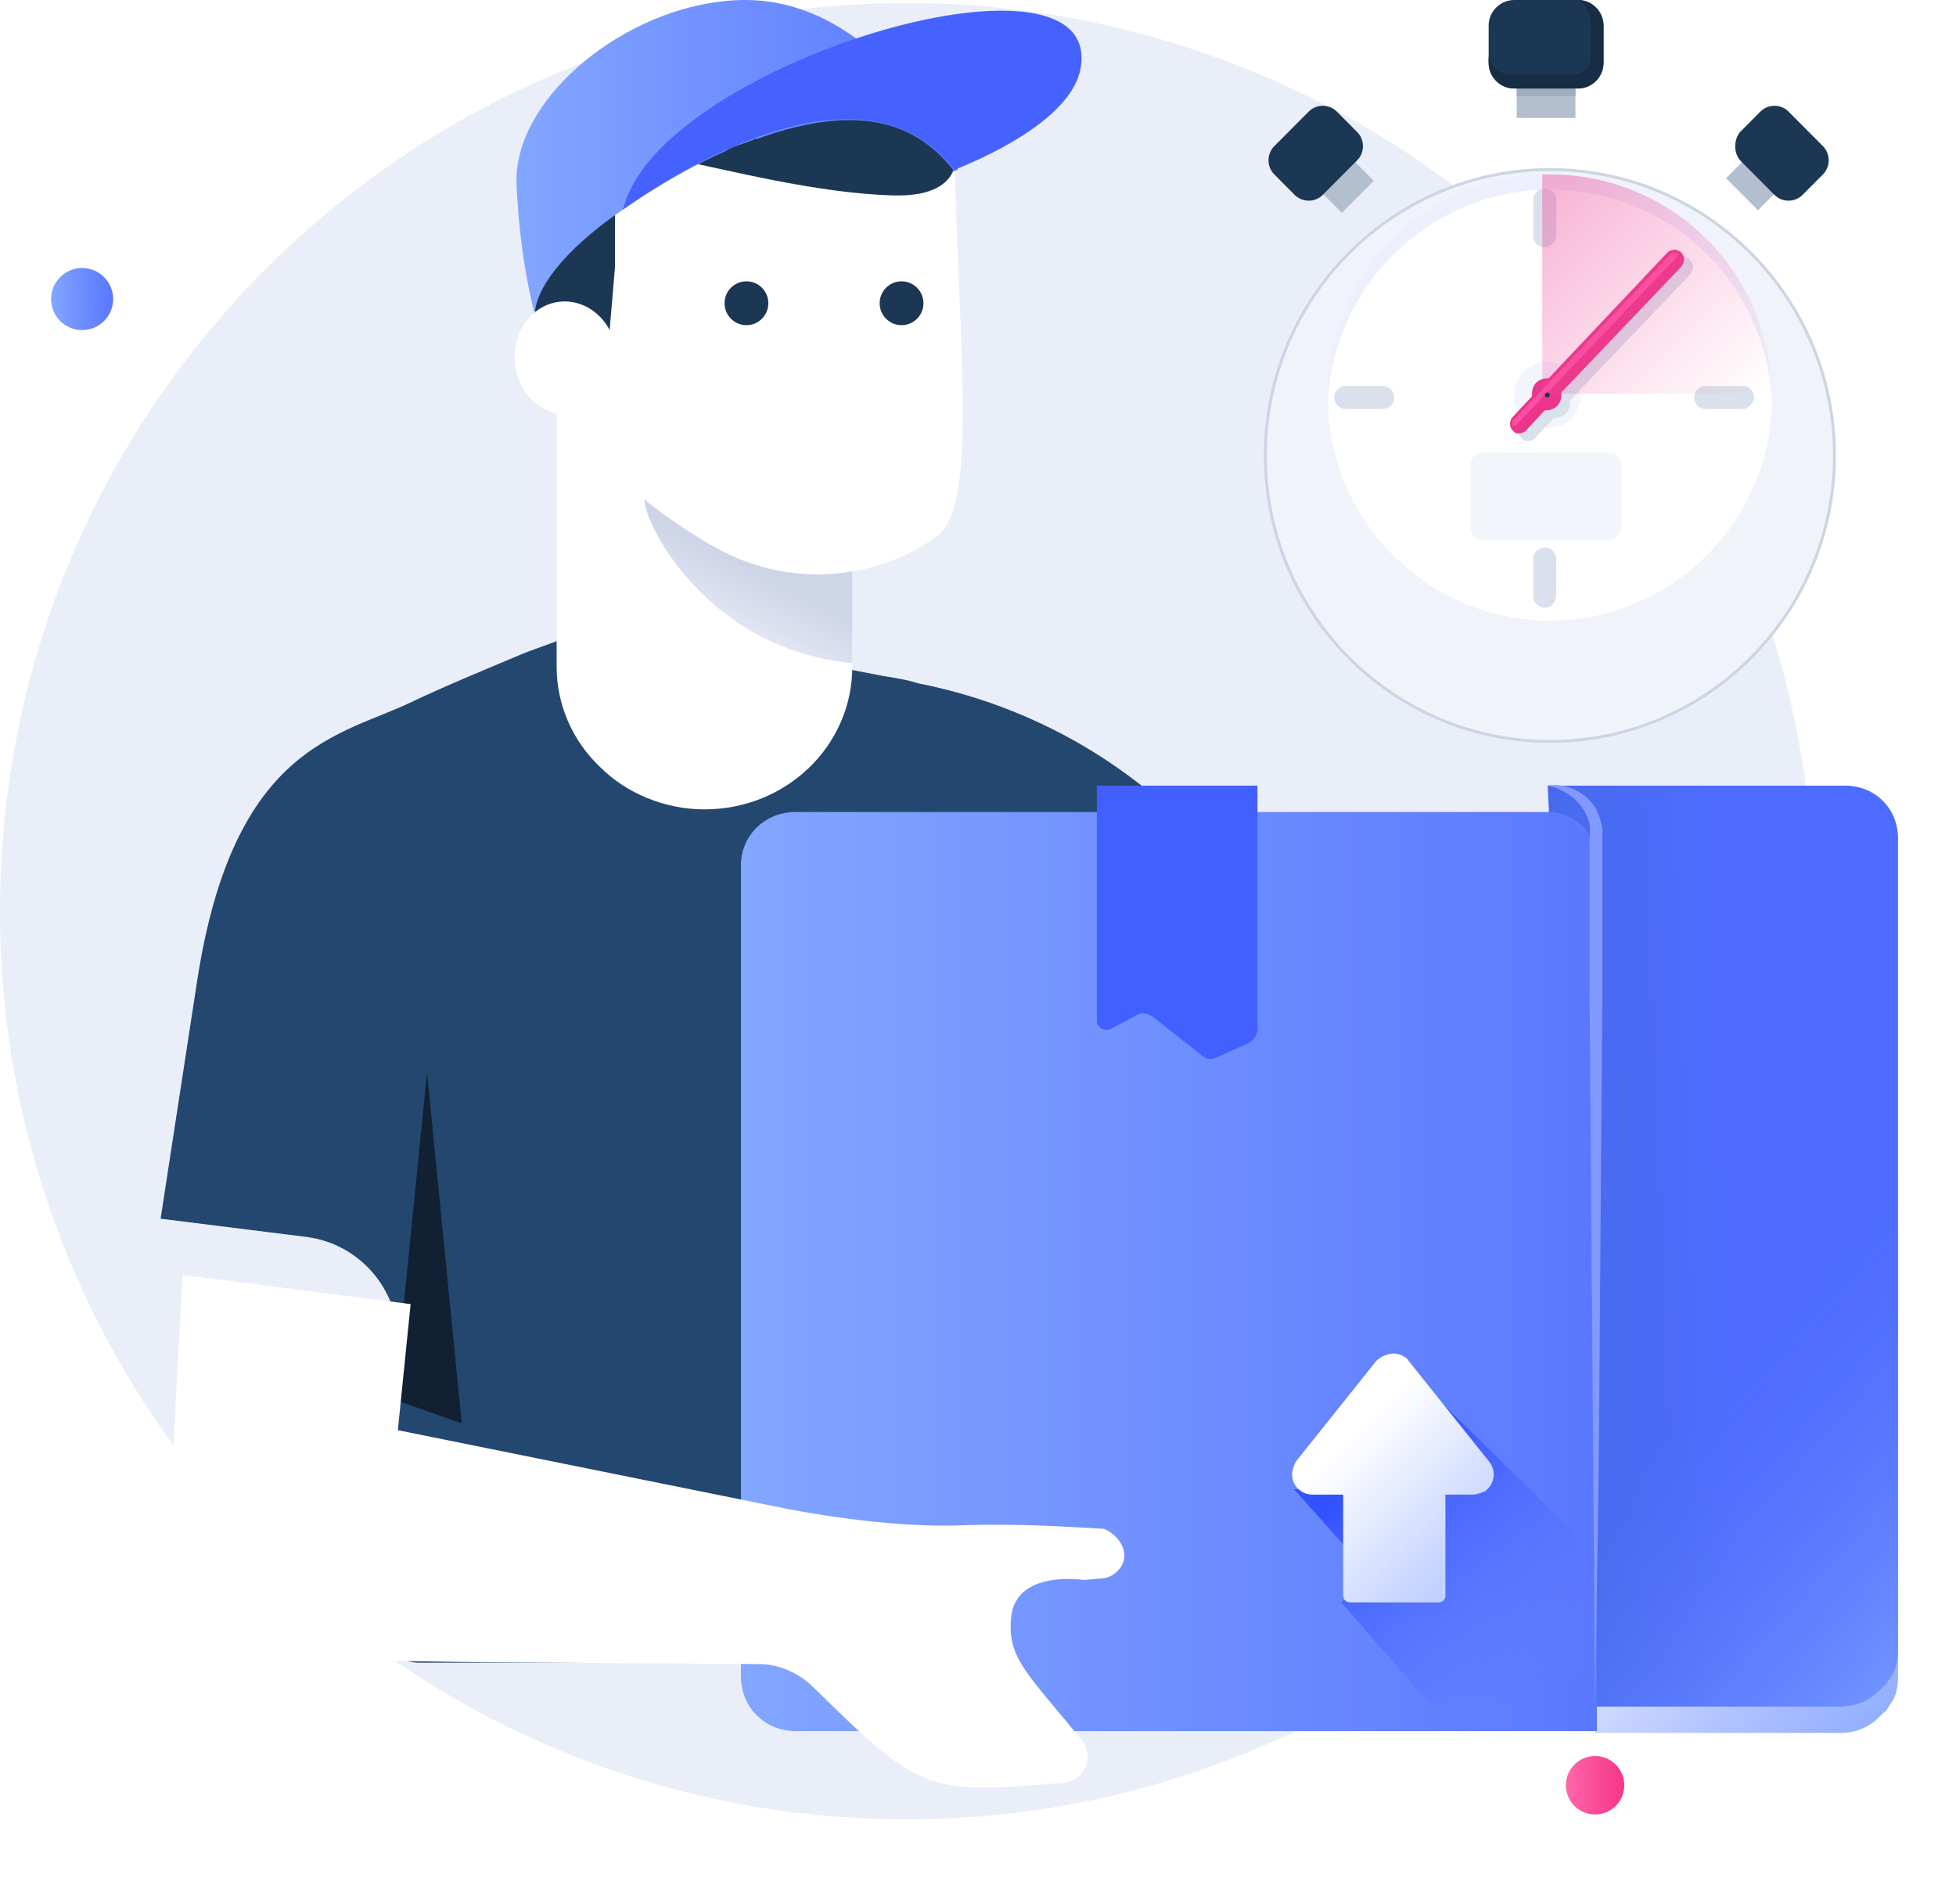
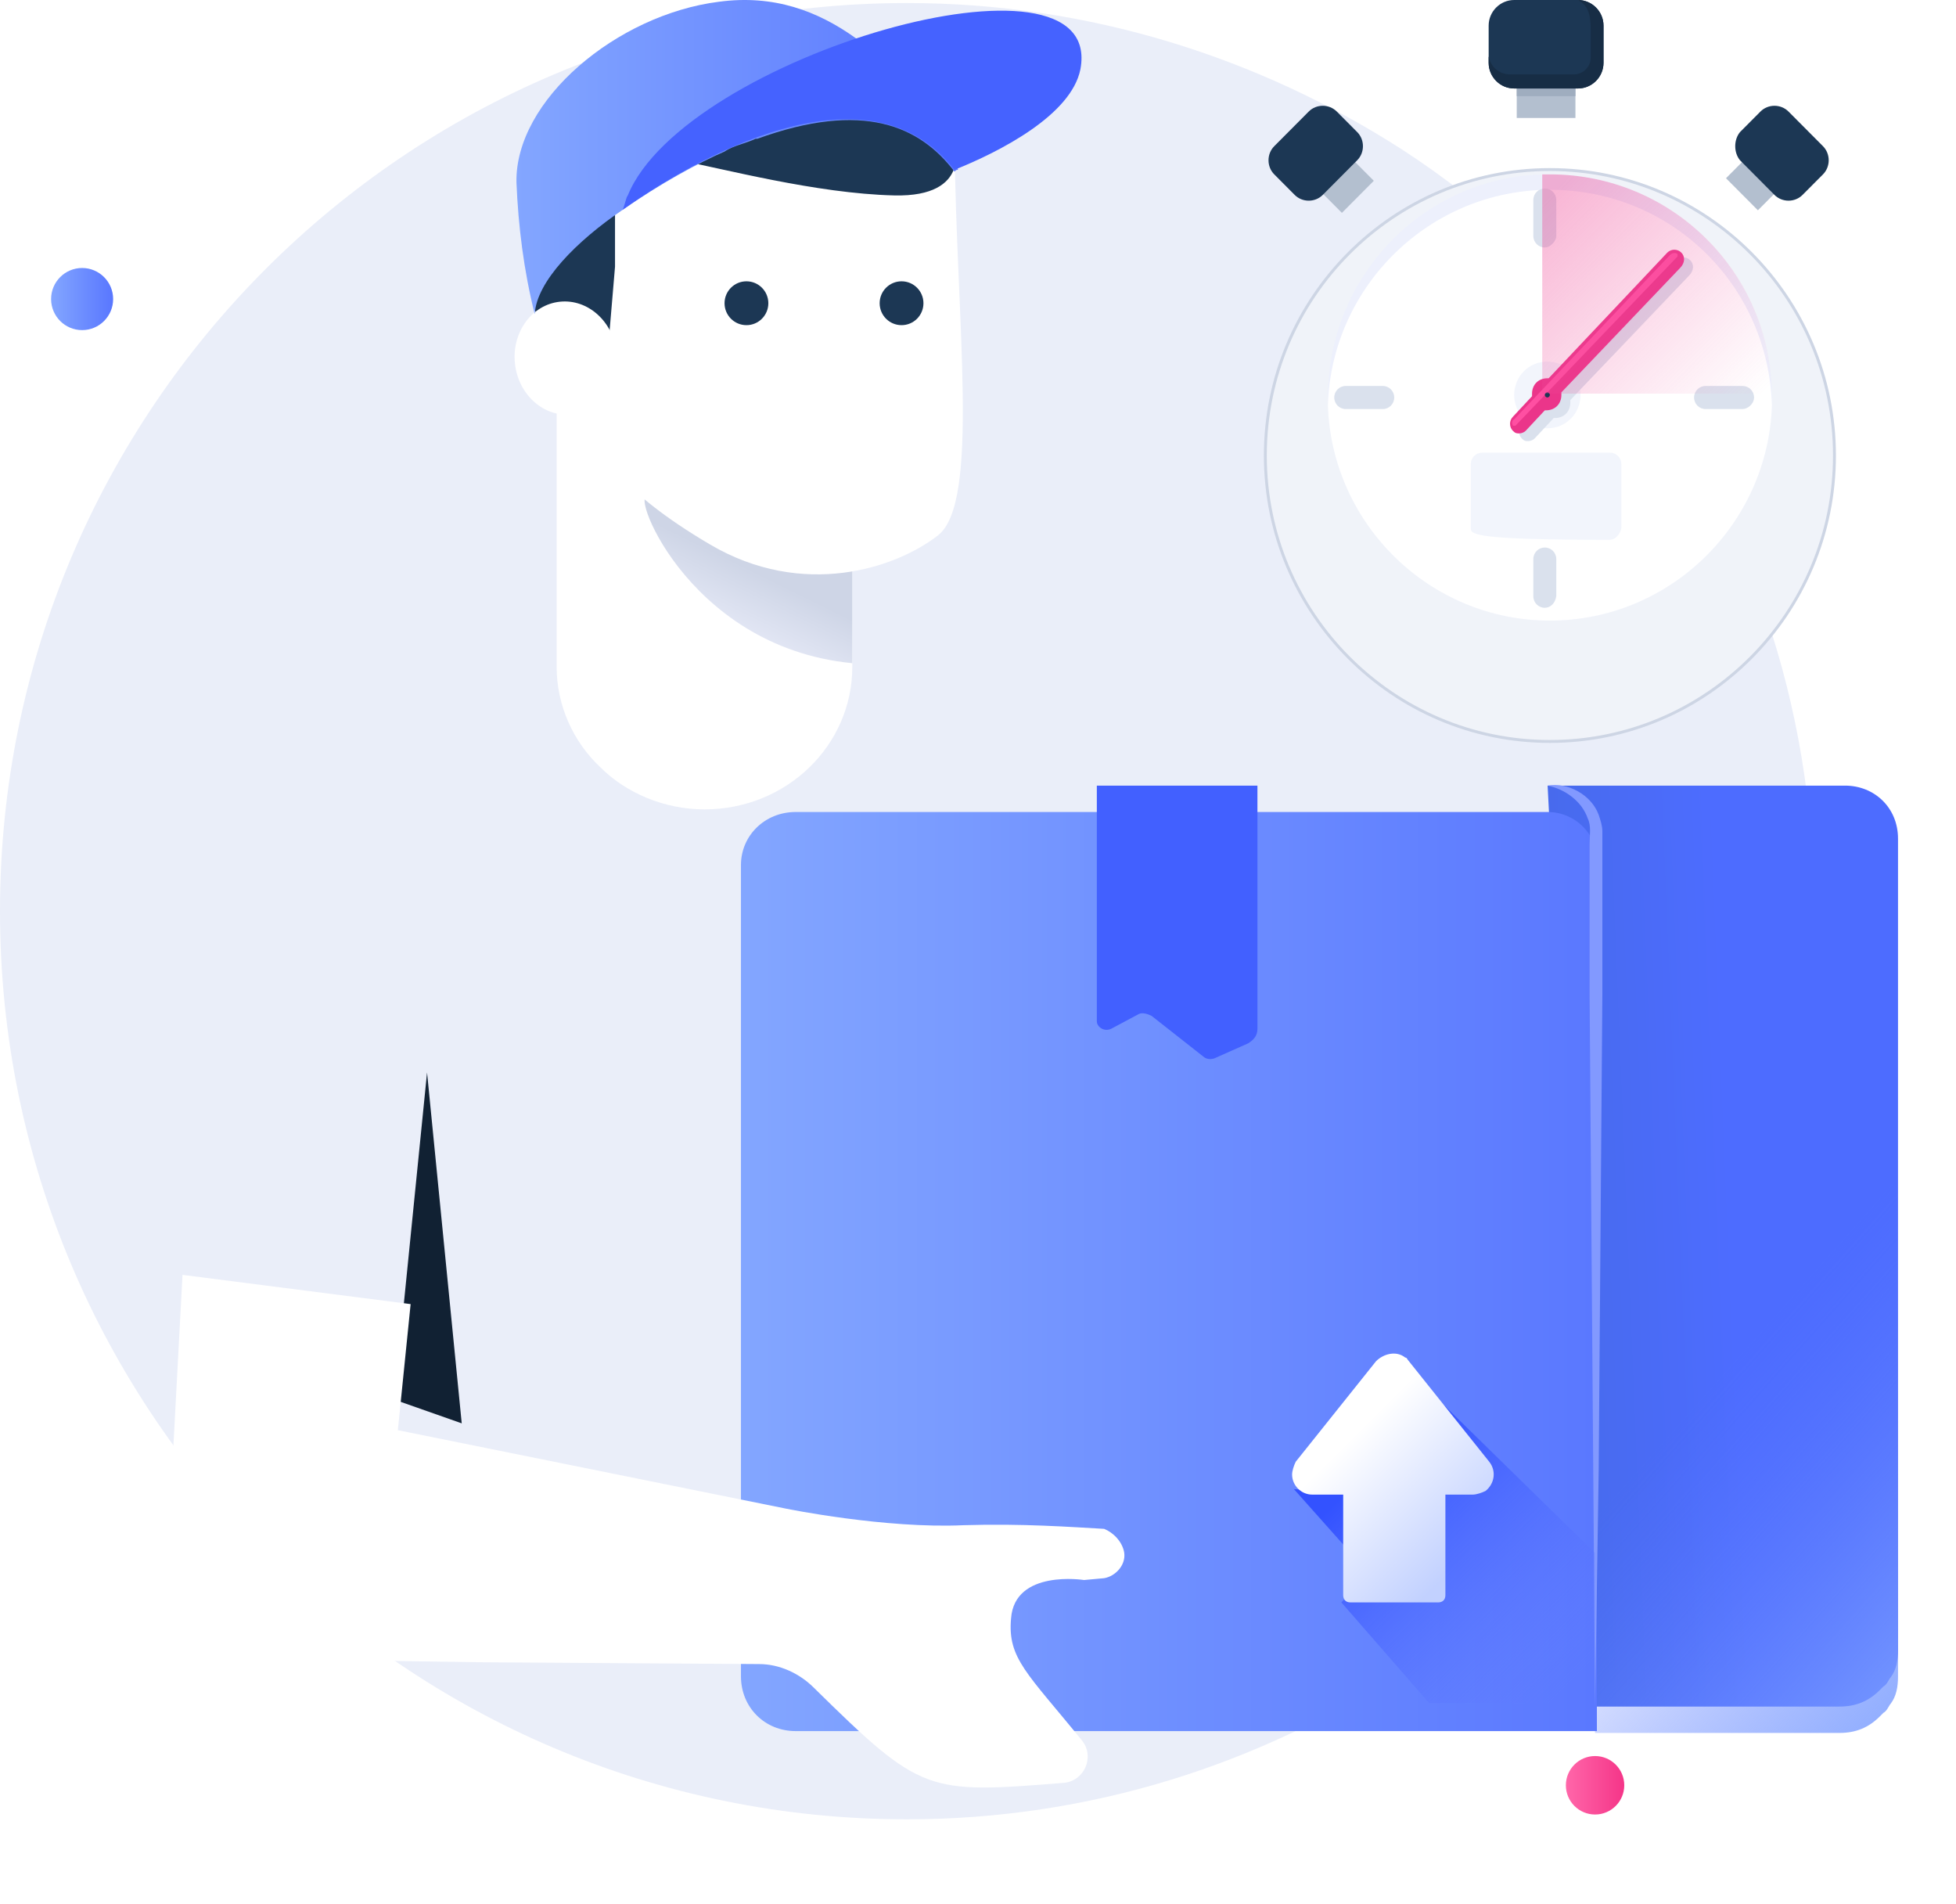
<svg xmlns="http://www.w3.org/2000/svg" width="371" height="361" viewBox="0 0 371 361" fill="none">
  <path d="M344.077 172.441C344.077 211.596 330.923 247.632 309.115 276.739C297 292.331 282.461 306.192 265.846 316.933C238.846 334.605 206.654 345 172.038 345C76.846 345 0 267.73 0 172.788C0 77.499 77.192 0.576 172.038 0.576C206.654 0.576 238.846 10.971 265.846 28.296C282.461 39.037 297 52.898 309.115 68.49C331.269 97.25 344.077 133.286 344.077 172.441Z" fill="#EAEEF9" />
  <path d="M298.817 15.076H287.684V22.37H298.817V15.076Z" fill="#B3BFCF" />
  <path d="M298.817 15.076H287.684V18.237H298.817V15.076Z" fill="#9FADBF" />
  <path d="M256.217 29.908L250.166 35.987L254.523 40.364L260.574 34.285L256.217 29.908Z" fill="#B3BFCF" />
  <path d="M327.375 33.799L333.426 39.877L337.298 35.987L331.248 29.908L327.375 33.799Z" fill="#B3BFCF" />
  <g filter="url(#filter0_d_40_12706)">
    <path d="M293.974 129.602C323.744 129.602 347.948 105.286 347.948 75.378C347.948 45.47 323.744 21.154 293.974 21.154C264.204 21.154 240 45.47 240 75.378C240 105.286 264.204 129.602 293.974 129.602Z" fill="#F0F3F9" />
    <path d="M293.974 129.602C323.744 129.602 347.948 105.286 347.948 75.378C347.948 45.47 323.744 21.154 293.974 21.154C264.204 21.154 240 45.47 240 75.378C240 105.286 264.204 129.602 293.974 129.602Z" stroke="#CDD5E4" stroke-width="0.552" stroke-miterlimit="10" />
  </g>
  <path d="M336.088 75.378C336.088 75.864 336.088 76.351 336.088 76.837C335.362 99.45 316.725 117.687 293.974 117.687C271.222 117.687 252.585 99.45 251.859 76.837C251.859 76.351 251.859 75.864 251.859 75.378C251.859 52.522 269.77 33.798 292.521 33.069C293.005 33.069 293.49 33.069 293.974 33.069C316.967 33.069 335.604 51.549 336.088 74.649C336.088 74.892 336.088 75.135 336.088 75.378Z" fill="#EDF0FC" />
  <path d="M336.088 76.837C335.362 99.451 316.725 117.687 293.974 117.687C271.222 117.687 252.585 99.451 251.859 76.837C252.585 54.224 271.222 35.987 293.974 35.987C316.967 35.987 335.362 53.98 336.088 76.837Z" fill="white" />
-   <path d="M305.347 102.368H281.143C279.933 102.368 278.965 101.396 278.965 100.18V88.022C278.965 86.806 279.933 85.834 281.143 85.834H305.347C306.557 85.834 307.525 86.806 307.525 88.022V100.18C307.283 101.396 306.315 102.368 305.347 102.368Z" fill="#F2F5FC" />
+   <path d="M305.347 102.368C279.933 102.368 278.965 101.396 278.965 100.18V88.022C278.965 86.806 279.933 85.834 281.143 85.834H305.347C306.557 85.834 307.525 86.806 307.525 88.022V100.18C307.283 101.396 306.315 102.368 305.347 102.368Z" fill="#F2F5FC" />
  <path d="M330.518 77.567H323.499C322.288 77.567 321.32 76.594 321.32 75.378C321.32 74.162 322.288 73.19 323.499 73.19H330.518C331.728 73.19 332.696 74.162 332.696 75.378C332.696 76.594 331.486 77.567 330.518 77.567Z" fill="#DAE1ED" />
  <path d="M262.27 77.567H255.251C254.04 77.567 253.072 76.594 253.072 75.378C253.072 74.162 254.04 73.19 255.251 73.19H262.27C263.48 73.19 264.448 74.162 264.448 75.378C264.448 76.594 263.48 77.567 262.27 77.567Z" fill="#DAE1ED" />
  <path d="M293.008 115.256C291.798 115.256 290.83 114.283 290.83 113.067V106.016C290.83 104.8 291.798 103.827 293.008 103.827C294.219 103.827 295.187 104.8 295.187 106.016V113.067C294.945 114.526 293.977 115.256 293.008 115.256Z" fill="#DAE1ED" />
  <path d="M293.008 46.929C291.798 46.929 290.83 45.956 290.83 44.74V37.932C290.83 36.716 291.798 35.744 293.008 35.744C294.219 35.744 295.187 36.716 295.187 37.932V44.984C294.945 45.956 293.977 46.929 293.008 46.929Z" fill="#DAE1ED" />
  <path d="M293.49 81.214C297.121 81.214 299.783 78.296 299.783 74.892C299.783 71.245 296.879 68.57 293.49 68.57C289.86 68.57 287.197 71.488 287.197 74.892C287.197 78.296 289.86 81.214 293.49 81.214Z" fill="#F2F5FC" />
  <path d="M320.599 49.361C319.873 48.631 318.663 48.631 317.936 49.361L295.427 73.19C295.185 73.19 295.185 73.19 295.185 73.19C293.491 73.19 292.281 74.406 292.281 76.108C292.281 76.351 292.281 76.351 292.281 76.594L288.65 80.484C287.924 81.214 287.924 82.43 288.65 83.159C289.134 83.645 289.376 83.645 289.86 83.645C290.344 83.645 290.828 83.402 291.07 83.159L294.701 79.269C294.943 79.269 294.943 79.269 294.943 79.269C296.637 79.269 297.847 78.053 297.847 76.351C297.847 76.108 297.847 76.108 297.847 75.864L320.357 52.278C321.325 51.306 321.325 50.09 320.599 49.361Z" fill="#DAE1ED" />
  <path d="M318.905 47.902C318.179 47.172 316.969 47.172 316.243 47.902L293.734 71.731C293.492 71.731 293.492 71.731 293.492 71.731C291.797 71.731 290.587 72.947 290.587 74.649C290.587 74.892 290.587 74.892 290.587 75.135L286.957 79.025C286.231 79.755 286.231 80.971 286.957 81.7C287.441 82.186 287.683 82.186 288.167 82.186C288.651 82.186 289.135 81.943 289.377 81.7L293.008 77.81C293.25 77.81 293.25 77.81 293.25 77.81C294.944 77.81 296.154 76.594 296.154 74.892C296.154 74.649 296.154 74.649 296.154 74.406L318.663 50.819C319.632 49.847 319.632 48.631 318.905 47.902Z" fill="#EB358A" />
  <path d="M318.18 48.631L287.442 80.728C287.2 80.728 287.2 80.728 286.958 80.728C286.716 80.241 286.716 79.755 287.2 79.512L316.728 48.388C317.212 47.902 317.696 47.902 318.18 48.145C318.18 48.145 318.18 48.388 318.18 48.631Z" fill="#FF4FA2" />
  <path d="M304.141 4.863V11.915C304.141 14.589 301.962 16.778 299.3 16.778H287.198C284.536 16.778 282.357 14.589 282.357 11.915V4.863C282.357 2.188 284.536 0 287.198 0H299.3C301.962 0 304.141 2.188 304.141 4.863Z" fill="#1C3754" />
  <path d="M304.141 4.863V11.915C304.141 14.589 301.962 16.778 299.3 16.778H287.198C284.536 16.778 282.357 14.589 282.357 11.915V10.699C283.084 14.103 286.23 14.103 286.23 14.103H298.574C300.268 14.103 301.72 12.644 301.72 10.942V5.836C301.72 2.188 300.994 0.973 299.3 0C301.962 0 304.141 2.188 304.141 4.863Z" fill="#172D45" />
  <path d="M257.425 30.394L250.89 36.96C249.438 38.419 247.017 38.419 245.565 36.96L241.693 33.069C240.24 31.61 240.24 29.179 241.693 27.72L248.228 21.154C249.68 19.696 252.1 19.696 253.552 21.154L257.425 25.045C258.877 26.504 258.877 28.936 257.425 30.394Z" fill="#1C3754" />
  <path d="M330.035 30.394L336.57 36.96C338.022 38.419 340.442 38.419 341.894 36.96L345.767 33.069C347.219 31.61 347.219 29.179 345.767 27.72L339.232 21.154C337.78 19.696 335.359 19.696 333.907 21.154L330.035 25.045C328.824 26.504 328.824 28.936 330.035 30.394Z" fill="#1C3754" />
  <path d="M293.488 75.374C293.73 75.374 293.972 75.132 293.972 74.89C293.972 74.648 293.73 74.406 293.488 74.406C293.246 74.406 293.004 74.648 293.004 74.89C293.004 75.132 293.246 75.374 293.488 75.374Z" fill="#1C3754" />
  <path opacity="0.4" d="M336.09 74.649H292.523V33.069C293.008 33.069 293.492 33.069 293.976 33.069C317.211 33.069 335.848 51.792 336.09 74.649Z" fill="url(#paint0_linear_40_12706)" />
  <path d="M15.576 62.6C18.826 62.6 21.461 59.962 21.461 56.709C21.461 53.456 18.826 50.819 15.576 50.819C12.326 50.819 9.691 53.456 9.691 56.709C9.691 59.962 12.326 62.6 15.576 62.6Z" fill="url(#paint1_linear_40_12706)" />
  <path d="M302.54 344.088C305.599 344.088 308.079 341.606 308.079 338.544C308.079 335.482 305.599 333 302.54 333C299.482 333 297.002 335.482 297.002 338.544C297.002 341.606 299.482 344.088 302.54 344.088Z" fill="url(#paint2_linear_40_12706)" />
-   <path d="M269.309 208.578L231.232 300.748C230.194 302.827 229.847 305.252 229.847 307.678L229.501 315.301H79.617C74.424 315.301 70.271 310.796 70.617 305.599L75.463 256.395C76.501 245.654 68.886 235.952 58.155 234.566L30.463 231.101L37.386 186.055C44.309 141.01 64.732 139.624 78.232 133.04C84.809 129.922 92.424 126.803 99.001 124.031C102.463 122.645 105.924 121.605 108.001 120.566C110.424 119.526 113.194 119.18 115.963 119.18C120.809 119.526 129.117 120.219 141.578 122.991C149.194 124.724 158.54 126.456 167.54 128.189C169.617 128.536 172.04 128.882 174.117 129.575C190.04 132.694 204.924 139.624 217.386 149.672L263.078 186.402C270.347 190.906 272.77 200.262 269.309 208.578Z" fill="#23476F" />
  <path d="M161.657 104.28V126.456C161.657 141.356 149.195 153.484 133.619 153.484C126.003 153.484 118.734 150.365 113.888 145.514C108.695 140.663 105.58 133.733 105.58 126.456V61.314L161.657 104.28Z" fill="white" />
  <path d="M161.657 104.28V125.763C129.465 122.645 118.734 90.767 123.234 94.578C127.041 98.39 147.465 102.201 161.657 104.28Z" fill="url(#paint3_linear_40_12706)" />
  <path d="M181.042 27.01C181.388 61.314 185.888 95.271 177.927 101.508C169.965 107.745 152.311 113.636 134.657 103.241C117.004 92.846 114.927 86.262 114.927 86.262L105.234 76.56L106.619 36.712L134.657 16.615L181.042 27.01Z" fill="white" />
  <path d="M181.037 27.01C181.037 27.01 184.499 37.405 169.614 37.059C154.73 36.712 136.73 31.861 129.114 30.475C121.499 28.743 116.653 37.405 116.653 37.405V50.572L114.922 71.016C114.922 71.016 101.422 64.779 101.076 56.809C100.73 48.84 101.076 46.414 101.076 46.414L117.691 31.168C117.691 31.168 139.153 23.198 140.191 22.159C141.23 21.466 163.383 16.268 163.383 16.268C163.383 16.268 178.614 16.961 179.999 19.041C180.691 20.08 181.037 22.506 181.383 24.238C181.037 25.971 181.037 27.01 181.037 27.01Z" fill="#1C3754" />
  <path d="M108.406 78.585C113.731 78.037 117.556 72.808 116.95 66.906C116.344 61.005 111.535 56.665 106.21 57.213C100.885 57.761 97.06 62.99 97.666 68.891C98.272 74.793 103.081 79.133 108.406 78.585Z" fill="white" />
  <path d="M181.729 32.208C181.383 32.208 181.383 32.208 181.037 32.554C174.46 23.892 163.729 19.041 143.652 26.317H143.306C142.613 26.663 141.575 27.01 140.537 27.357C139.498 27.703 138.46 28.05 137.421 28.743C132.575 30.822 124.96 34.98 118.037 39.831C109.383 45.721 101.767 53.344 101.421 59.581C99.344 51.265 98.306 42.949 97.96 34.633C97.614 19.041 116.998 2.755 136.383 0.329C146.767 -1.057 155.075 2.062 162.344 7.259C168.575 11.764 174.113 18.348 178.96 24.931L181.729 32.208Z" fill="url(#paint4_linear_40_12706)" />
  <path d="M204.922 13.148C203.191 21.81 189.691 28.741 181.037 32.206C165.806 12.455 135.691 27.355 118.037 39.829C118.383 39.482 118.729 37.403 119.076 37.057C129.806 10.722 209.768 -12.493 204.922 13.148Z" fill="#4562FF" />
  <path d="M171 61.66C173.294 61.66 175.153 59.799 175.153 57.502C175.153 55.206 173.294 53.344 171 53.344C168.705 53.344 166.846 55.206 166.846 57.502C166.846 59.799 168.705 61.66 171 61.66Z" fill="#1C3754" />
  <path d="M141.58 61.66C143.874 61.66 145.733 59.799 145.733 57.502C145.733 55.206 143.874 53.344 141.58 53.344C139.286 53.344 137.426 55.206 137.426 57.502C137.426 59.799 139.286 61.66 141.58 61.66Z" fill="#1C3754" />
  <path d="M288.694 165.262H280.387C279.348 165.262 279.002 164.916 279.002 163.877C279.002 162.839 279.348 162.493 280.387 162.493H288.694C289.733 162.493 290.079 162.839 290.079 163.877C290.079 164.57 289.733 165.262 288.694 165.262Z" fill="url(#paint5_linear_40_12706)" />
  <path d="M360.001 159.028V312.875C360.001 314.954 359.654 316.687 358.616 318.073C358.27 318.419 357.924 319.459 357.231 319.805C356.885 320.152 356.885 320.152 356.539 320.498C354.462 322.577 352.039 323.617 348.924 323.617H302.539L293.539 148.979H349.962C355.501 148.979 360.001 153.137 360.001 159.028Z" fill="url(#paint6_linear_40_12706)" />
  <g filter="url(#filter1_d_40_12706)">
    <path d="M360.001 159.028V312.875C360.001 314.954 359.654 316.687 358.616 318.073C358.27 318.419 357.924 319.459 357.231 319.805C356.885 320.152 356.885 320.152 356.539 320.498C354.462 322.577 352.039 323.617 348.924 323.617H302.539L293.539 148.979H349.962C355.501 148.979 360.001 153.137 360.001 159.028Z" fill="url(#paint7_linear_40_12706)" />
  </g>
  <g filter="url(#filter2_d_40_12706)">
    <path d="M302.885 157.988V323.27H150.924C145.039 323.27 140.539 318.766 140.539 312.875V159.028C140.539 153.484 145.039 148.979 150.924 148.979H293.539C298.731 148.979 302.885 153.137 302.885 157.988Z" fill="url(#paint8_linear_40_12706)" />
  </g>
  <path d="M238.501 148.979V195.064C238.501 196.45 237.808 197.143 236.77 197.836L230.539 200.608C229.847 200.955 228.808 200.955 228.116 200.262L218.424 192.639C217.731 192.292 216.693 191.946 216.001 192.292L210.808 195.064C209.424 195.757 208.039 194.718 208.039 193.678V148.979H238.501Z" fill="#4260FF" />
  <path d="M293.539 148.979C297.347 148.286 301.847 150.712 303.231 154.523C303.578 155.563 303.924 156.602 303.924 157.642C303.924 158.681 303.924 159.721 303.924 160.414V165.958V188.481L303.578 233.526L303.231 278.572L302.539 323.617L302.193 278.572L301.847 233.526L301.501 188.481V165.958V160.414C301.501 158.335 301.847 156.602 301.154 155.216C300.116 152.098 297.001 149.672 293.539 148.979Z" fill="#8299FF" />
  <path d="M302.537 294.511V314.608C302.537 315.994 301.153 318.419 299.768 320.845C298.383 322.231 296.306 322.924 294.23 322.924H271.037L254.422 303.866L259.614 298.322L245.422 282.383L264.114 283.769L279.345 276.839L269.999 268.869L271.037 263.672L302.537 294.511Z" fill="url(#paint9_linear_40_12706)" />
  <path d="M245.768 277.185C245.422 277.878 245.076 278.918 245.076 279.611C245.076 281.69 246.807 283.423 248.884 283.423H254.768V302.48C254.768 303.173 255.115 303.866 256.153 303.866H270.345H272.768C273.461 303.866 274.153 303.52 274.153 302.48V283.423H279.345C280.038 283.423 281.076 283.076 281.768 282.73C283.499 281.344 283.845 278.918 282.461 277.185L267.23 258.128C266.884 257.781 266.884 257.435 266.538 257.435C264.807 256.049 262.384 256.742 260.999 258.128L245.768 277.185Z" fill="url(#paint10_linear_40_12706)" />
  <path d="M74.769 265.404L81 203.38L87.577 269.909" fill="#112133" />
  <g filter="url(#filter3_d_40_12706)">
    <path d="M213.231 283.423C213.577 285.848 211.5 287.927 209.424 288.274L205.616 288.62C205.616 288.62 192.462 286.541 191.77 295.897C191.077 303.52 194.885 306.292 205.27 319.112C207.693 322.231 205.616 326.735 201.808 327.082C175.847 329.161 174.808 329.161 154.385 309.064C151.616 306.292 147.808 304.559 144.001 304.559L91.039 304.213L43.962 303.52C36.001 299.708 31.154 291.739 31.847 282.73L34.616 230.754L77.885 236.298L75.462 260.207L149.193 275.106C149.193 275.106 167.885 278.918 182.77 278.225C193.847 277.879 203.193 278.572 209.424 278.918C211.154 279.611 212.885 281.344 213.231 283.423Z" fill="white" />
  </g>
  <defs>
    <filter id="filter0_d_40_12706" x="217.725" y="9.878" width="152.5" height="152.999" filterUnits="userSpaceOnUse" color-interpolation-filters="sRGB">
      <feFlood flood-opacity="0" result="BackgroundImageFix" />
      <feColorMatrix in="SourceAlpha" type="matrix" values="0 0 0 0 0 0 0 0 0 0 0 0 0 0 0 0 0 0 127 0" result="hardAlpha" />
      <feOffset dy="11" />
      <feGaussianBlur stdDeviation="11" />
      <feColorMatrix type="matrix" values="0 0 0 0 0.398 0 0 0 0 0.477 0 0 0 0 0.575 0 0 0 0.18 0" />
      <feBlend mode="normal" in2="BackgroundImageFix" result="effect1_dropShadow_40_12706" />
      <feBlend mode="normal" in="SourceGraphic" in2="effect1_dropShadow_40_12706" result="shape" />
    </filter>
    <filter id="filter1_d_40_12706" x="285.539" y="145.979" width="82.461" height="190.638" filterUnits="userSpaceOnUse" color-interpolation-filters="sRGB">
      <feFlood flood-opacity="0" result="BackgroundImageFix" />
      <feColorMatrix in="SourceAlpha" type="matrix" values="0 0 0 0 0 0 0 0 0 0 0 0 0 0 0 0 0 0 127 0" result="hardAlpha" />
      <feOffset dy="5" />
      <feGaussianBlur stdDeviation="4" />
      <feColorMatrix type="matrix" values="0 0 0 0 0.113 0 0 0 0 0.296 0 0 0 0 1 0 0 0 0.22 0" />
      <feBlend mode="normal" in2="BackgroundImageFix" result="effect1_dropShadow_40_12706" />
      <feBlend mode="normal" in="SourceGraphic" in2="effect1_dropShadow_40_12706" result="shape" />
    </filter>
    <filter id="filter2_d_40_12706" x="132.539" y="145.979" width="178.346" height="190.291" filterUnits="userSpaceOnUse" color-interpolation-filters="sRGB">
      <feFlood flood-opacity="0" result="BackgroundImageFix" />
      <feColorMatrix in="SourceAlpha" type="matrix" values="0 0 0 0 0 0 0 0 0 0 0 0 0 0 0 0 0 0 127 0" result="hardAlpha" />
      <feOffset dy="5" />
      <feGaussianBlur stdDeviation="4" />
      <feColorMatrix type="matrix" values="0 0 0 0 0.113 0 0 0 0 0.296 0 0 0 0 1 0 0 0 0.22 0" />
      <feBlend mode="normal" in2="BackgroundImageFix" result="effect1_dropShadow_40_12706" />
      <feBlend mode="normal" in="SourceGraphic" in2="effect1_dropShadow_40_12706" result="shape" />
    </filter>
    <filter id="filter3_d_40_12706" x="9.781" y="219.754" width="225.488" height="141.217" filterUnits="userSpaceOnUse" color-interpolation-filters="sRGB">
      <feFlood flood-opacity="0" result="BackgroundImageFix" />
      <feColorMatrix in="SourceAlpha" type="matrix" values="0 0 0 0 0 0 0 0 0 0 0 0 0 0 0 0 0 0 127 0" result="hardAlpha" />
      <feOffset dy="11" />
      <feGaussianBlur stdDeviation="11" />
      <feColorMatrix type="matrix" values="0 0 0 0 0.398 0 0 0 0 0.477 0 0 0 0 0.575 0 0 0 0.18 0" />
      <feBlend mode="normal" in2="BackgroundImageFix" result="effect1_dropShadow_40_12706" />
      <feBlend mode="normal" in="SourceGraphic" in2="effect1_dropShadow_40_12706" result="shape" />
    </filter>
    <linearGradient id="paint0_linear_40_12706" x1="289.596" y1="41.427" x2="328.686" y2="80.356" gradientUnits="userSpaceOnUse">
      <stop stop-color="#EF4896" />
      <stop offset="1" stop-color="#F14D9A" stop-opacity="0" />
    </linearGradient>
    <linearGradient id="paint1_linear_40_12706" x1="9.691" y1="56.787" x2="21.133" y2="56.787" gradientUnits="userSpaceOnUse">
      <stop stop-color="#83A6FF" />
      <stop offset="1" stop-color="#5A78FF" />
    </linearGradient>
    <linearGradient id="paint2_linear_40_12706" x1="297.102" y1="338.426" x2="307.848" y2="338.426" gradientUnits="userSpaceOnUse">
      <stop stop-color="#FF66A9" />
      <stop offset="1" stop-color="#F53689" />
    </linearGradient>
    <linearGradient id="paint3_linear_40_12706" x1="137.992" y1="118.722" x2="143.172" y2="108.222" gradientUnits="userSpaceOnUse">
      <stop stop-color="#E3E7F5" />
      <stop offset="0.991" stop-color="#CED5E6" />
    </linearGradient>
    <linearGradient id="paint4_linear_40_12706" x1="97.954" y1="29.835" x2="181.584" y2="29.835" gradientUnits="userSpaceOnUse">
      <stop stop-color="#83A6FF" />
      <stop offset="1" stop-color="#5A78FF" />
    </linearGradient>
    <linearGradient id="paint5_linear_40_12706" x1="279.163" y1="163.66" x2="290.162" y2="163.66" gradientUnits="userSpaceOnUse">
      <stop stop-color="#83A6FF" />
      <stop offset="1" stop-color="#5A78FF" />
    </linearGradient>
    <linearGradient id="paint6_linear_40_12706" x1="249.417" y1="239.081" x2="328.606" y2="235.876" gradientUnits="userSpaceOnUse">
      <stop stop-color="#3F68D1" />
      <stop offset="1" stop-color="#4D6CFF" />
    </linearGradient>
    <linearGradient id="paint7_linear_40_12706" x1="396.746" y1="297.139" x2="336.816" y2="243.923" gradientUnits="userSpaceOnUse">
      <stop stop-color="#83A6FF" />
      <stop offset="1" stop-color="#5A78FF" stop-opacity="0" />
    </linearGradient>
    <linearGradient id="paint8_linear_40_12706" x1="140.359" y1="236.033" x2="302.596" y2="236.033" gradientUnits="userSpaceOnUse">
      <stop stop-color="#83A6FF" />
      <stop offset="1" stop-color="#5A78FF" />
    </linearGradient>
    <linearGradient id="paint9_linear_40_12706" x1="258.177" y1="280.139" x2="297.506" y2="319.529" gradientUnits="userSpaceOnUse">
      <stop stop-color="#3352FF" />
      <stop offset="1" stop-color="#657EFF" stop-opacity="0" />
    </linearGradient>
    <linearGradient id="paint10_linear_40_12706" x1="276.73" y1="296.925" x2="254.412" y2="274.572" gradientUnits="userSpaceOnUse">
      <stop offset="0.011" stop-color="#C2D1FF" />
      <stop offset="1" stop-color="white" />
    </linearGradient>
  </defs>
</svg>